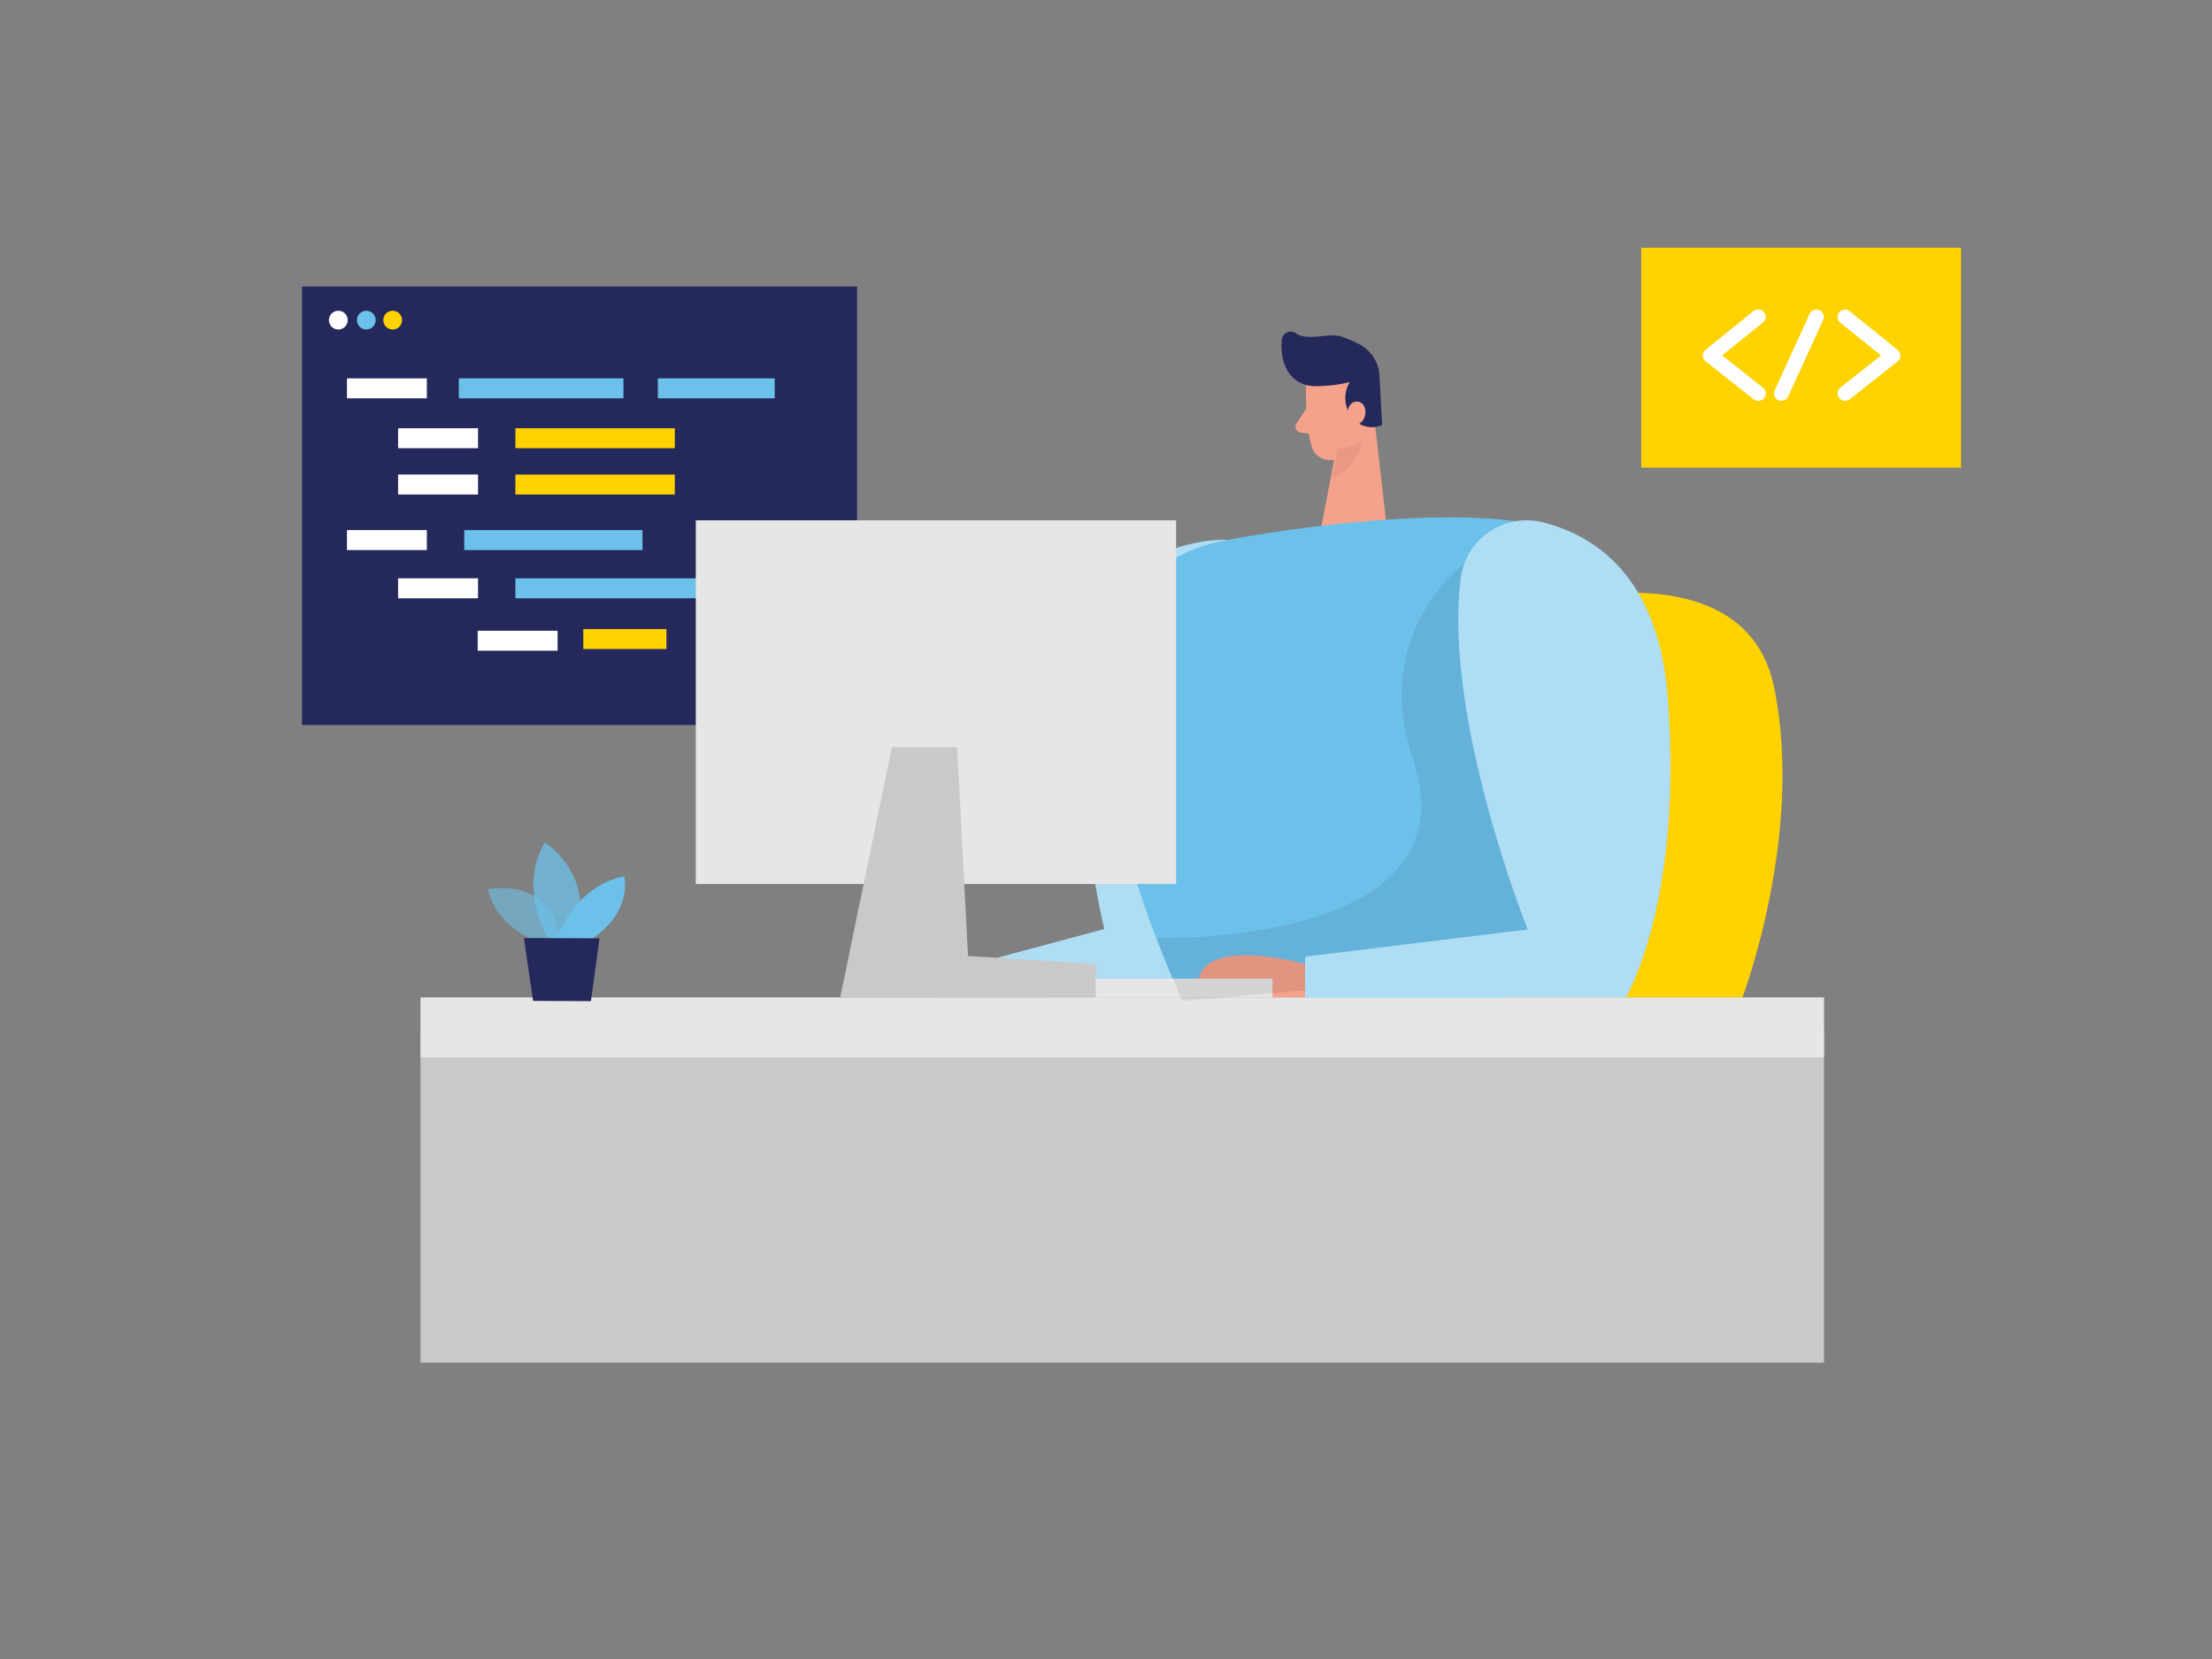
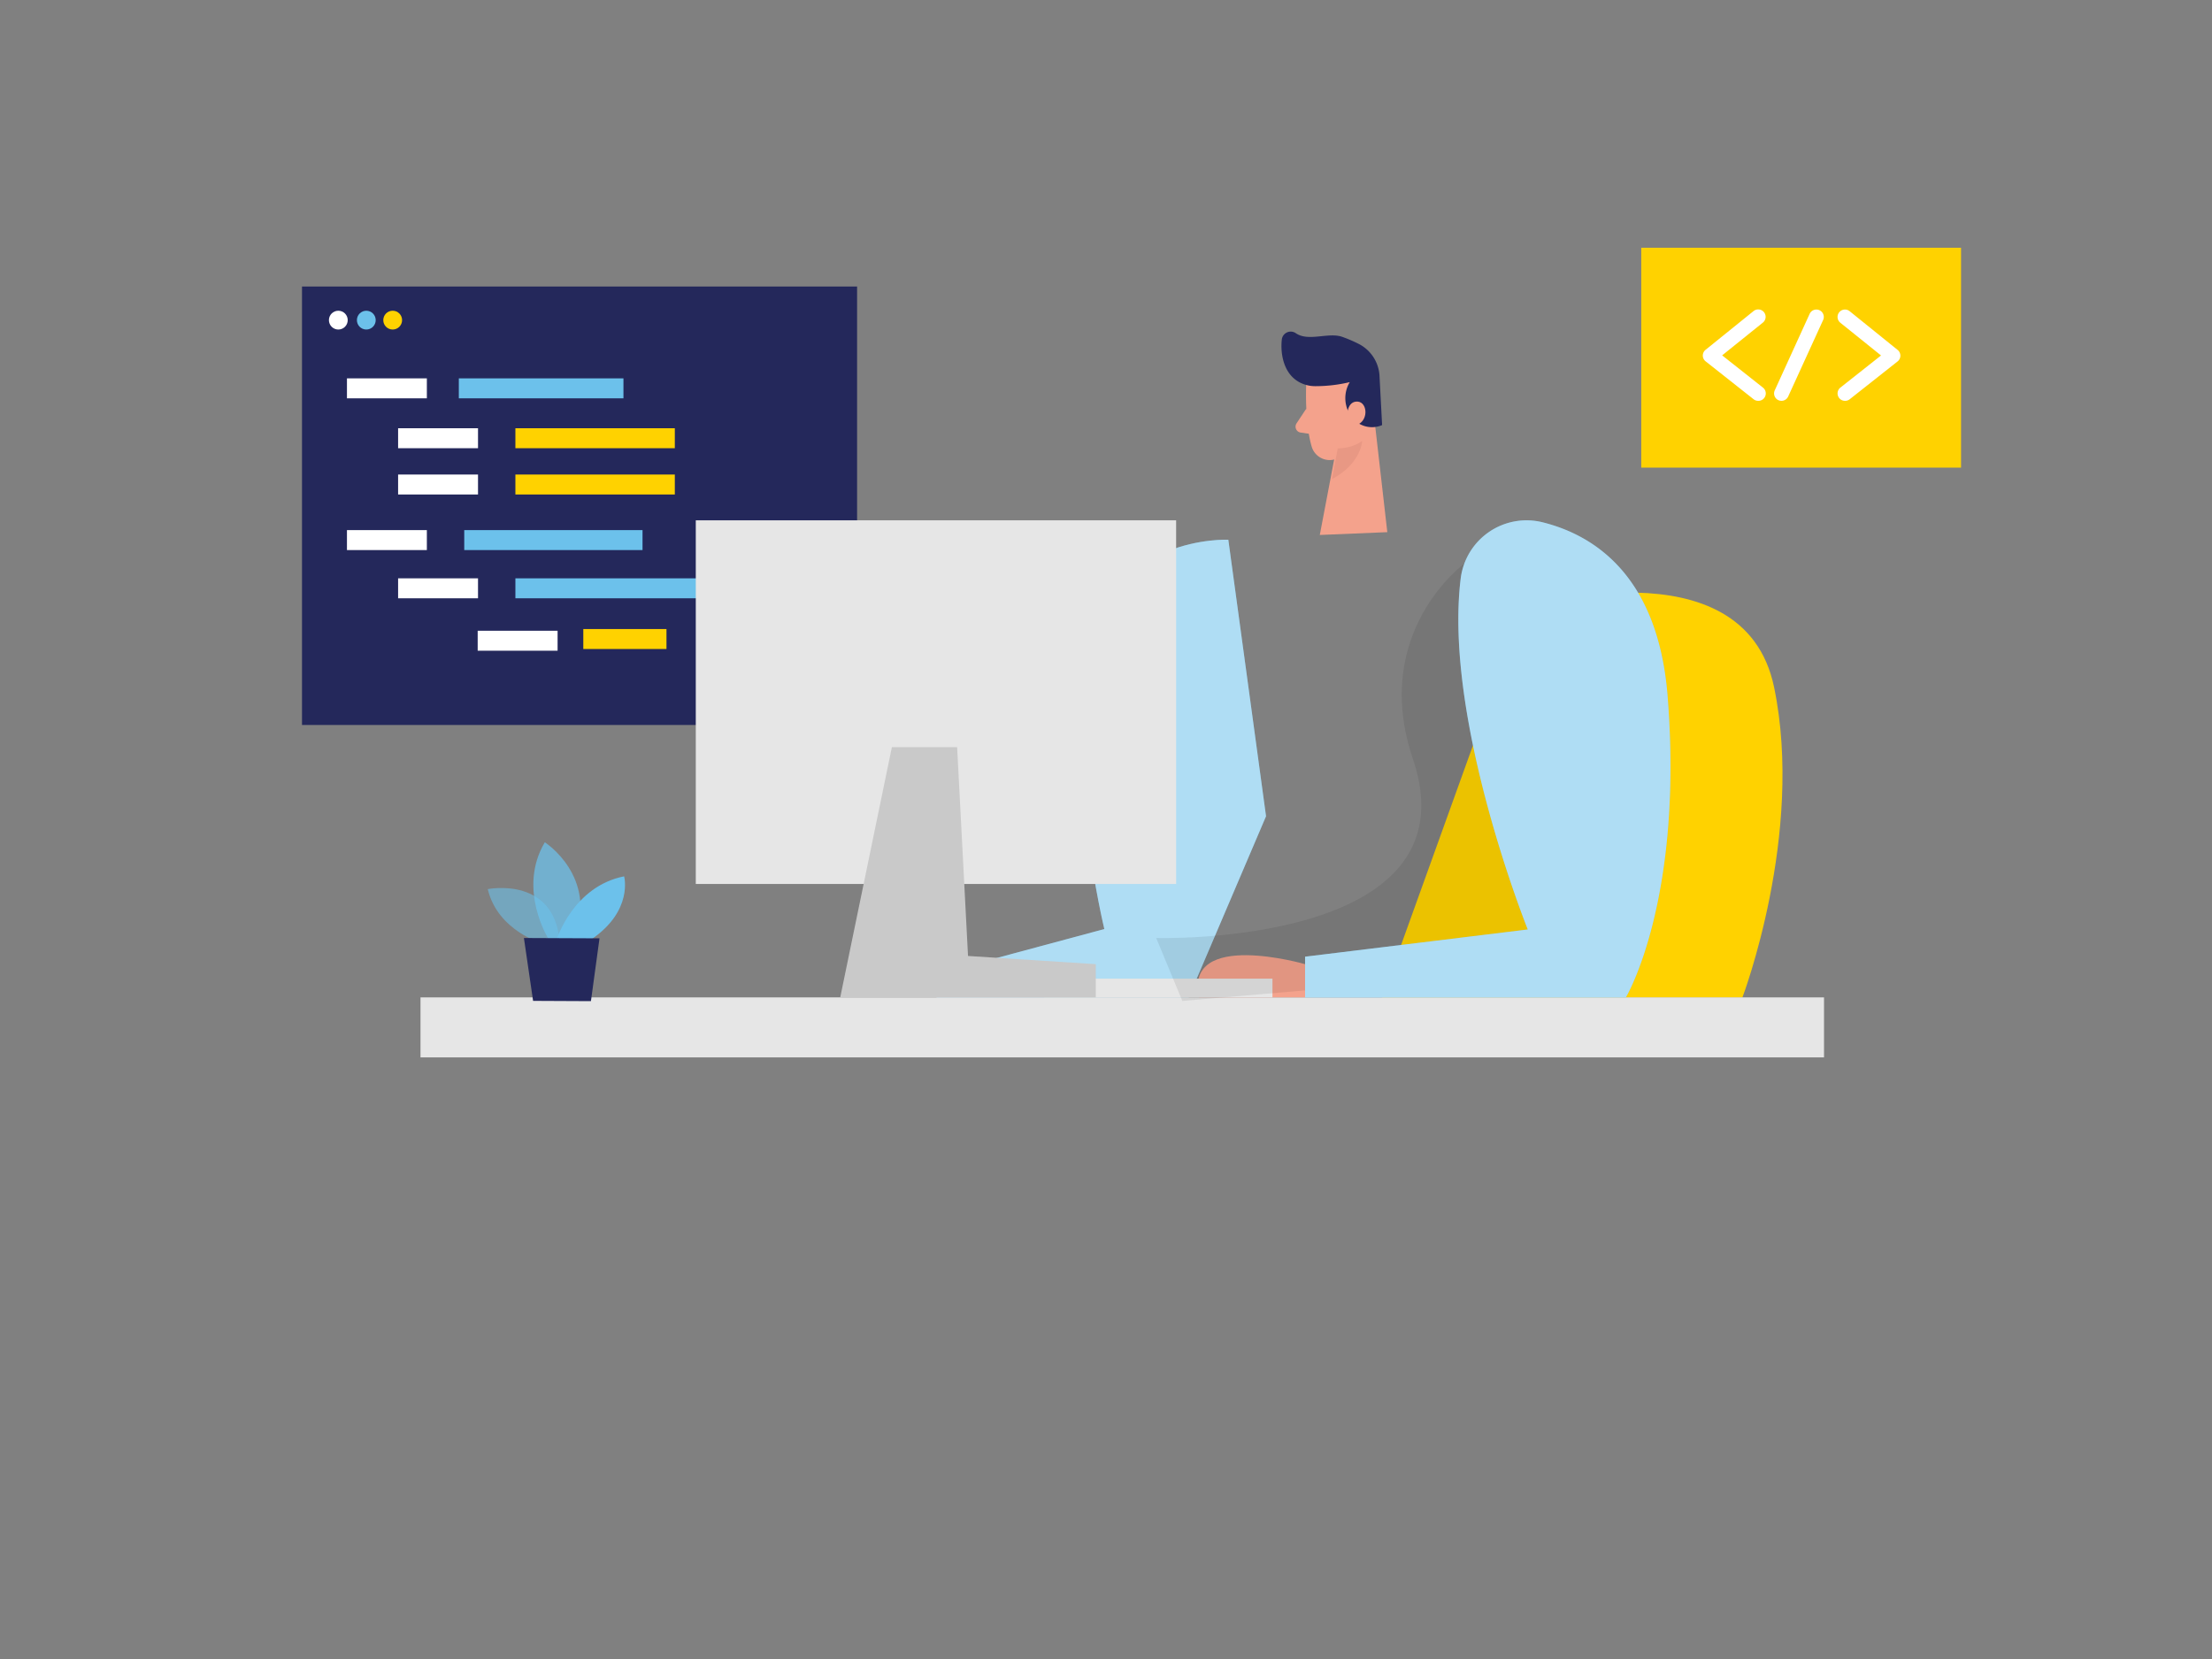
<svg xmlns="http://www.w3.org/2000/svg" id="Layer_1" data-name="Layer 1" viewBox="0 0 400 300">
  <rect x="0" y="0" width="400" height="300" fill="#808080" stroke="none" />
  <path d="M275.29,110s40-12.29,45.52,14.26-5.74,56.15-5.74,56.15H249.93Z" fill="#ffd200" />
  <path d="M222.12,97.6s-21.19-1-25.36,20.06S199.7,168,199.7,168l-31.95,8.59,1.61,3.81h45.58l14-32.8Z" fill="#6cc1eb" />
  <path d="M222.12,97.6s-21.19-1-25.36,20.06S199.7,168,199.7,168l-31.95,8.59,1.61,3.81h45.58l14-32.8Z" fill="#fff" opacity="0.46" />
  <path d="M236.2,69.62s-.31,6.74,1,11.16a3.39,3.39,0,0,0,4.23,2.27c2.22-.69,5-2.27,5.62-5.86l1.77-6a6.06,6.06,0,0,0-2.93-6.36C242,62.28,236.18,65.51,236.2,69.62Z" fill="#f4a28c" />
  <polygon points="248.36 74.27 250.87 96.23 238.66 96.74 241.74 80.56 248.36 74.27" fill="#f4a28c" />
-   <path d="M237.89,69.83a26.51,26.51,0,0,0,6.19-.73,5.62,5.62,0,0,0,.25,6.17,4.59,4.59,0,0,0,5.6,1.6l-.46-8.66a6.91,6.91,0,0,0-3.73-6,25.28,25.28,0,0,0-3-1.29c-2.53-.9-6.12.92-8.42-.67a1.62,1.62,0,0,0-2.53,1.17c-.29,2.65.35,6.77,4,8.06A6,6,0,0,0,237.89,69.83Z" fill="#24285b" />
+   <path d="M237.89,69.83a26.51,26.51,0,0,0,6.19-.73,5.62,5.62,0,0,0,.25,6.17,4.59,4.59,0,0,0,5.6,1.6l-.46-8.66a6.91,6.91,0,0,0-3.73-6,25.28,25.28,0,0,0-3-1.29c-2.53-.9-6.12.92-8.42-.67a1.62,1.62,0,0,0-2.53,1.17c-.29,2.65.35,6.77,4,8.06A6,6,0,0,0,237.89,69.83" fill="#24285b" />
  <path d="M243.6,75.1s0-2.6,1.9-2.48,2.06,3.87-.57,4.33Z" fill="#f4a28c" />
  <path d="M236.23,73.88l-1.77,2.67a1.08,1.08,0,0,0,.74,1.67l2.6.38Z" fill="#f4a28c" />
  <path d="M241.91,81.08a8,8,0,0,0,4.41-1.31s-.18,4.08-5.46,6.86Z" fill="#ce8172" opacity="0.31" />
-   <path d="M222.12,97.6s47.53-9.11,63.77,0-17.83,93.86-17.83,93.86L218,189.88S174.2,106.31,222.12,97.6Z" fill="#6cc1eb" />
  <rect x="296.79" y="44.8" width="57.83" height="39.76" fill="#ffd200" />
  <path d="M317.93,72.48a1.31,1.31,0,0,1-.83-.29l-8.67-6.85a1.33,1.33,0,0,1,0-2.09l8.67-7a1.34,1.34,0,1,1,1.68,2.09l-7.36,5.92,7.35,5.81A1.34,1.34,0,0,1,319,72,1.31,1.31,0,0,1,317.93,72.48Z" fill="#fff" />
  <path d="M333.63,72.48a1.31,1.31,0,0,1-1.05-.51,1.34,1.34,0,0,1,.22-1.88l7.35-5.81-7.36-5.92a1.34,1.34,0,0,1,1.68-2.09l8.67,7a1.33,1.33,0,0,1,0,2.09l-8.67,6.85A1.31,1.31,0,0,1,333.63,72.48Z" fill="#fff" />
  <path d="M322.14,72.48a1.37,1.37,0,0,1-.55-.12,1.34,1.34,0,0,1-.66-1.77l6.31-13.83a1.34,1.34,0,0,1,2.44,1.11L323.36,71.7A1.33,1.33,0,0,1,322.14,72.48Z" fill="#fff" />
-   <rect x="76.04" y="186.29" width="253.8" height="60.13" fill="#c9c9c9" />
  <rect x="76.04" y="180.36" width="253.8" height="10.85" fill="#e6e6e6" />
  <rect x="54.61" y="51.81" width="100.38" height="79.29" fill="#24285b" />
  <rect x="83.95" y="95.86" width="32.24" height="3.61" fill="#6cc1eb" />
  <rect x="93.2" y="85.81" width="28.83" height="3.61" fill="#ffd200" />
  <rect x="105.48" y="113.75" width="15.04" height="3.61" fill="#ffd200" />
  <rect x="93.2" y="104.58" width="38.42" height="3.61" fill="#6cc1eb" />
  <rect x="71.99" y="104.58" width="14.45" height="3.61" fill="#fff" />
  <rect x="86.38" y="114.06" width="14.45" height="3.61" fill="#fff" />
  <rect x="62.74" y="95.86" width="14.45" height="3.61" fill="#fff" />
  <circle cx="61.18" cy="57.89" r="1.7" fill="#fff" />
  <circle cx="66.24" cy="57.89" r="1.7" fill="#6cc1eb" />
  <circle cx="71.01" cy="57.89" r="1.7" fill="#ffd200" />
  <rect x="62.74" y="68.42" width="14.45" height="3.61" fill="#fff" />
  <rect x="71.99" y="77.44" width="14.45" height="3.61" fill="#fff" />
  <rect x="93.2" y="77.44" width="28.83" height="3.61" fill="#ffd200" />
  <rect x="71.99" y="85.81" width="14.45" height="3.61" fill="#fff" />
  <rect x="82.97" y="68.42" width="29.77" height="3.61" fill="#6cc1eb" />
-   <rect x="118.96" y="68.42" width="21.13" height="3.61" fill="#6cc1eb" />
  <path d="M236,174.35s-21.83-6.32-19.21,6H236Z" fill="#f4a28c" />
  <rect x="188.81" y="176.97" width="41.29" height="3.39" fill="#e6e6e6" />
  <rect x="125.82" y="94.09" width="86.86" height="65.76" fill="#e6e6e6" />
  <path d="M264.8,101.92s-17.05,12.43-9.3,35.31c11.55,34.09-46.42,32.39-46.42,32.39L213.8,181l66.53-5.71,5.79-23Z" opacity="0.08" />
  <polygon points="161.28 135.11 151.94 180.36 198.15 180.36 198.15 174.35 175.05 172.87 173.08 135.11 161.28 135.11" fill="#c9c9c9" />
  <path d="M264.14,104.62a12,12,0,0,1,14.78-10.18c9.26,2.3,20.89,9.58,22.63,31.4,2.95,37-7.54,54.52-7.54,54.52H236V173l40.27-4.92S261,130.13,264.14,104.62Z" fill="#6cc1eb" />
  <path d="M264.14,104.62a12,12,0,0,1,14.78-10.18c9.26,2.3,20.89,9.58,22.63,31.4,2.95,37-7.54,54.52-7.54,54.52H236V173l40.27-4.92S261,130.13,264.14,104.62Z" fill="#fff" opacity="0.46" />
  <path d="M98.2,170.65s-8.19-2.24-10-9.87c0,0,12.7-2.57,13.06,10.54Z" fill="#6cc1eb" opacity="0.58" />
  <path d="M99.21,169.83s-5.73-9.05-.69-17.52c0,0,9.66,6.14,5.37,17.54Z" fill="#6cc1eb" opacity="0.73" />
  <path d="M100.68,169.84s3-9.56,12.18-11.37c0,0,1.71,6.2-5.93,11.4Z" fill="#6cc1eb" />
  <polygon points="94.74 169.62 96.4 180.99 106.86 181.04 108.41 169.68 94.74 169.62" fill="#24285b" />
</svg>